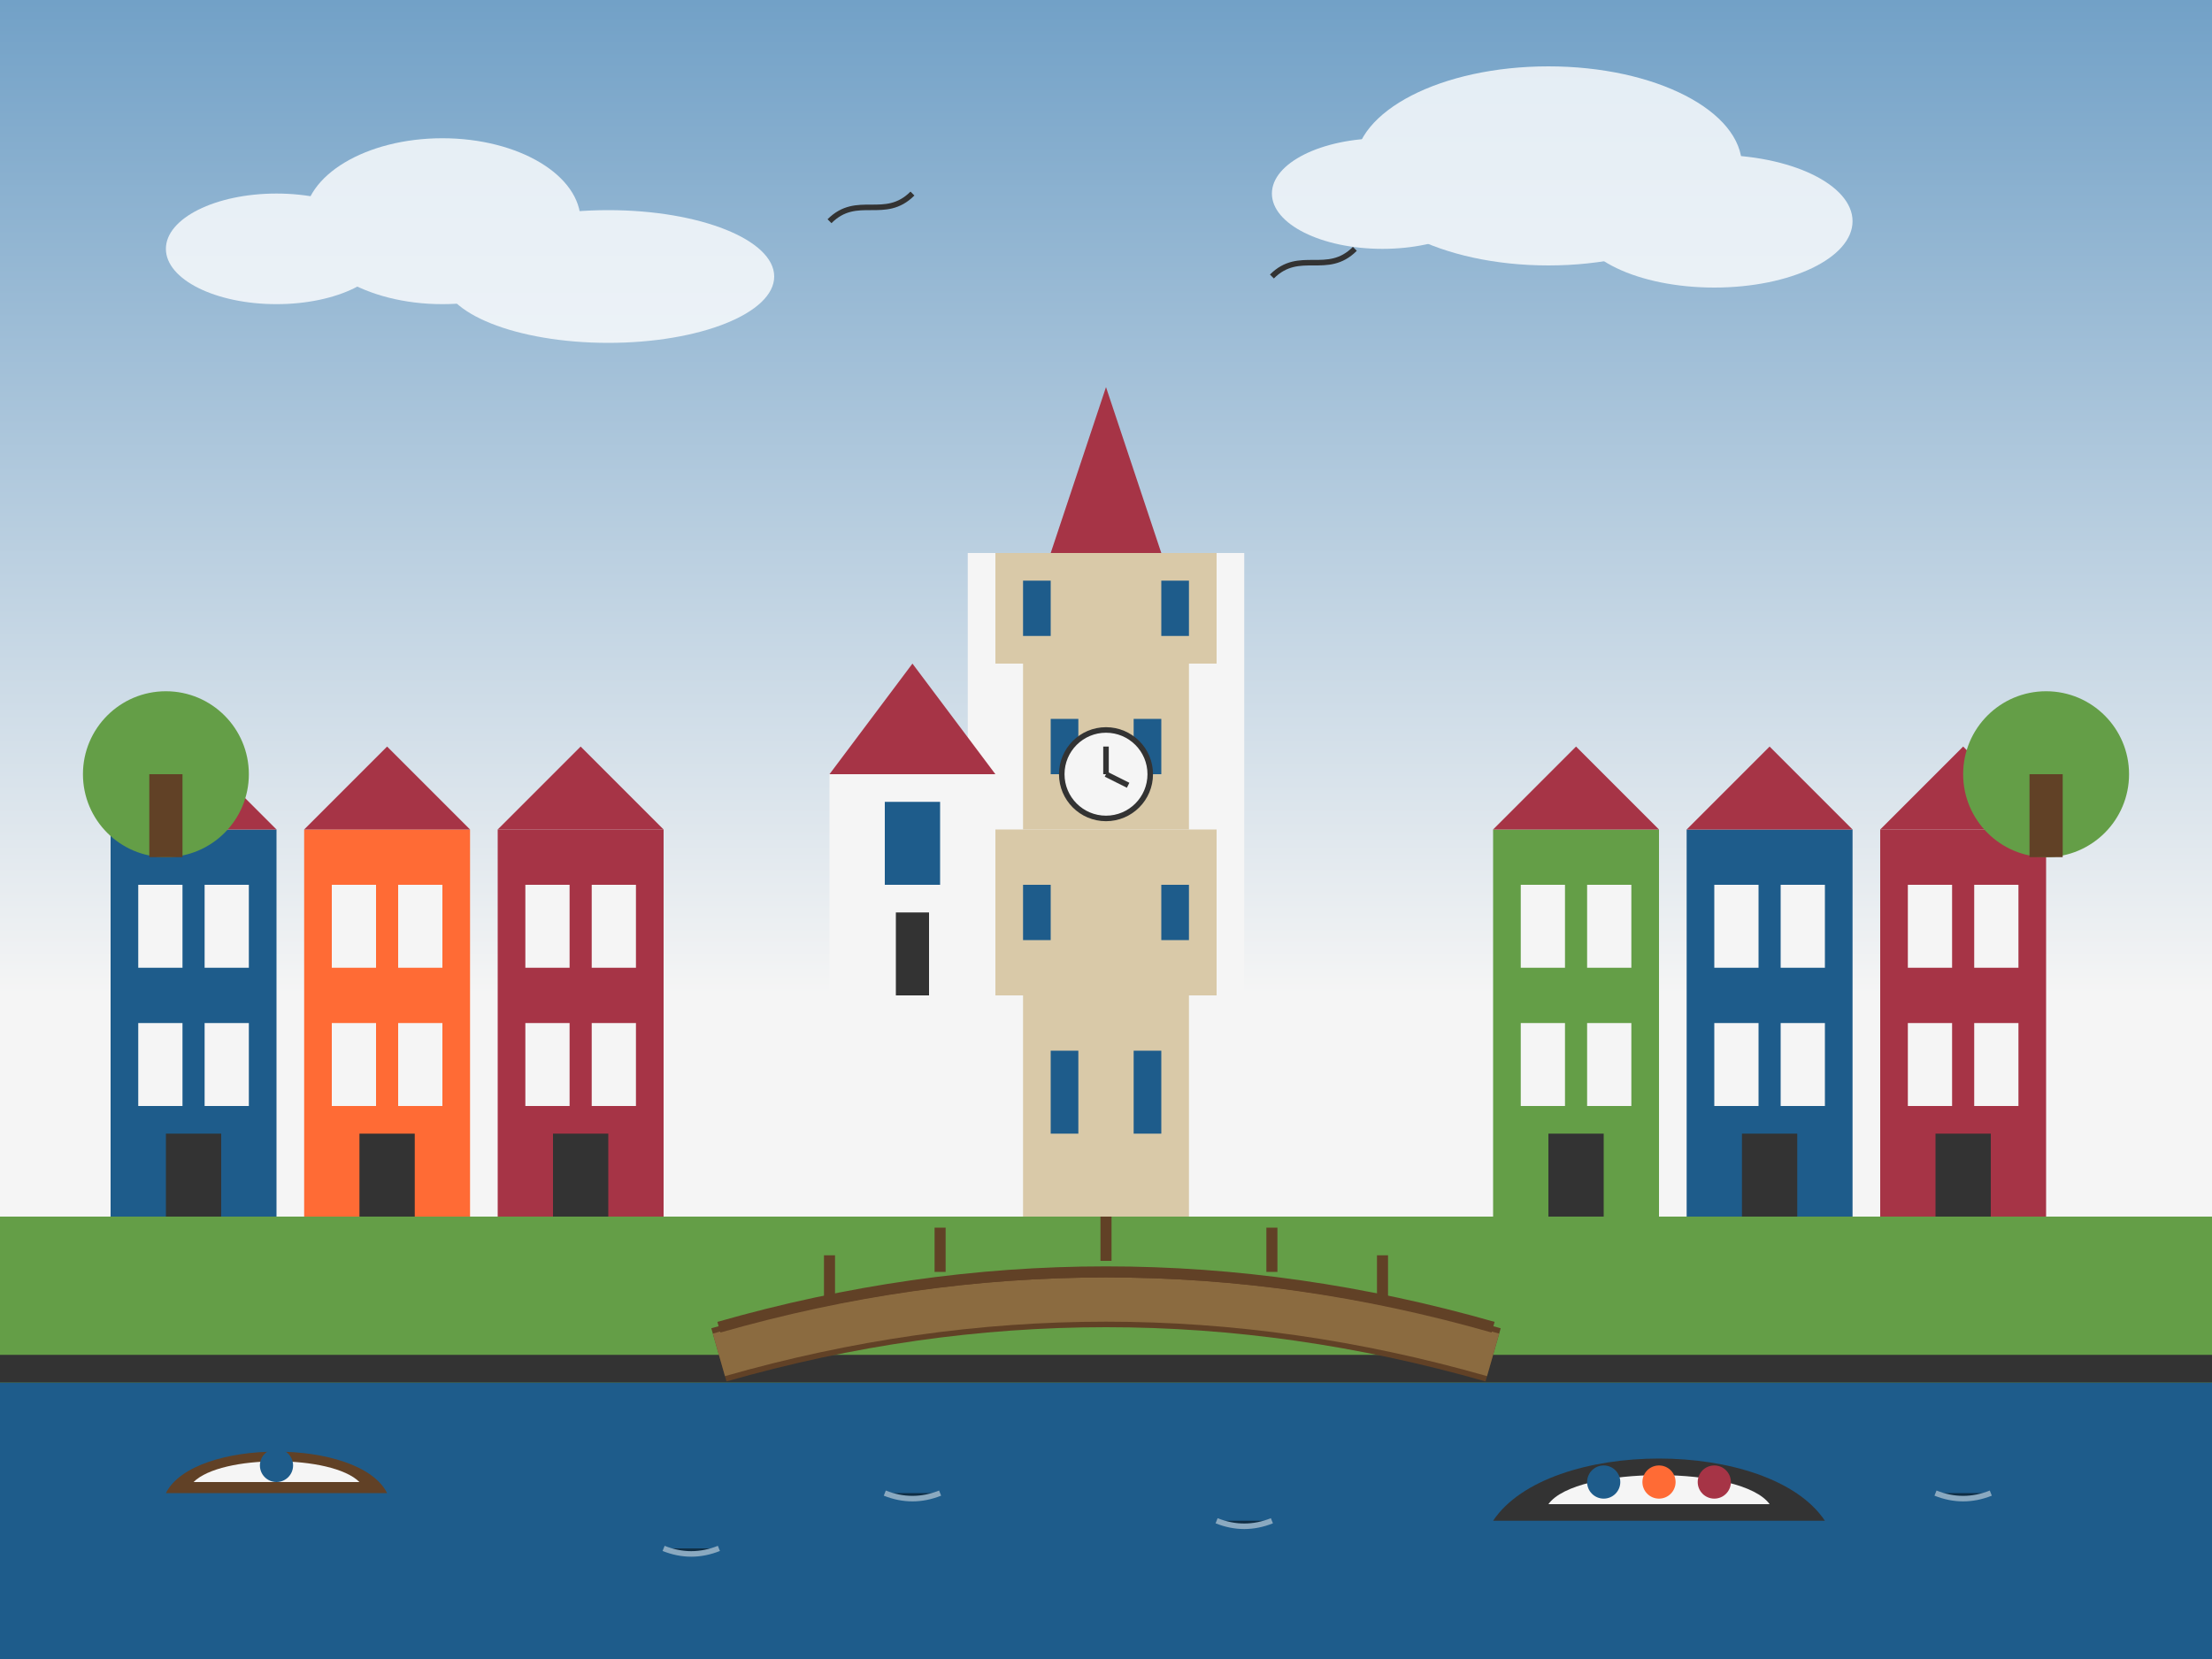
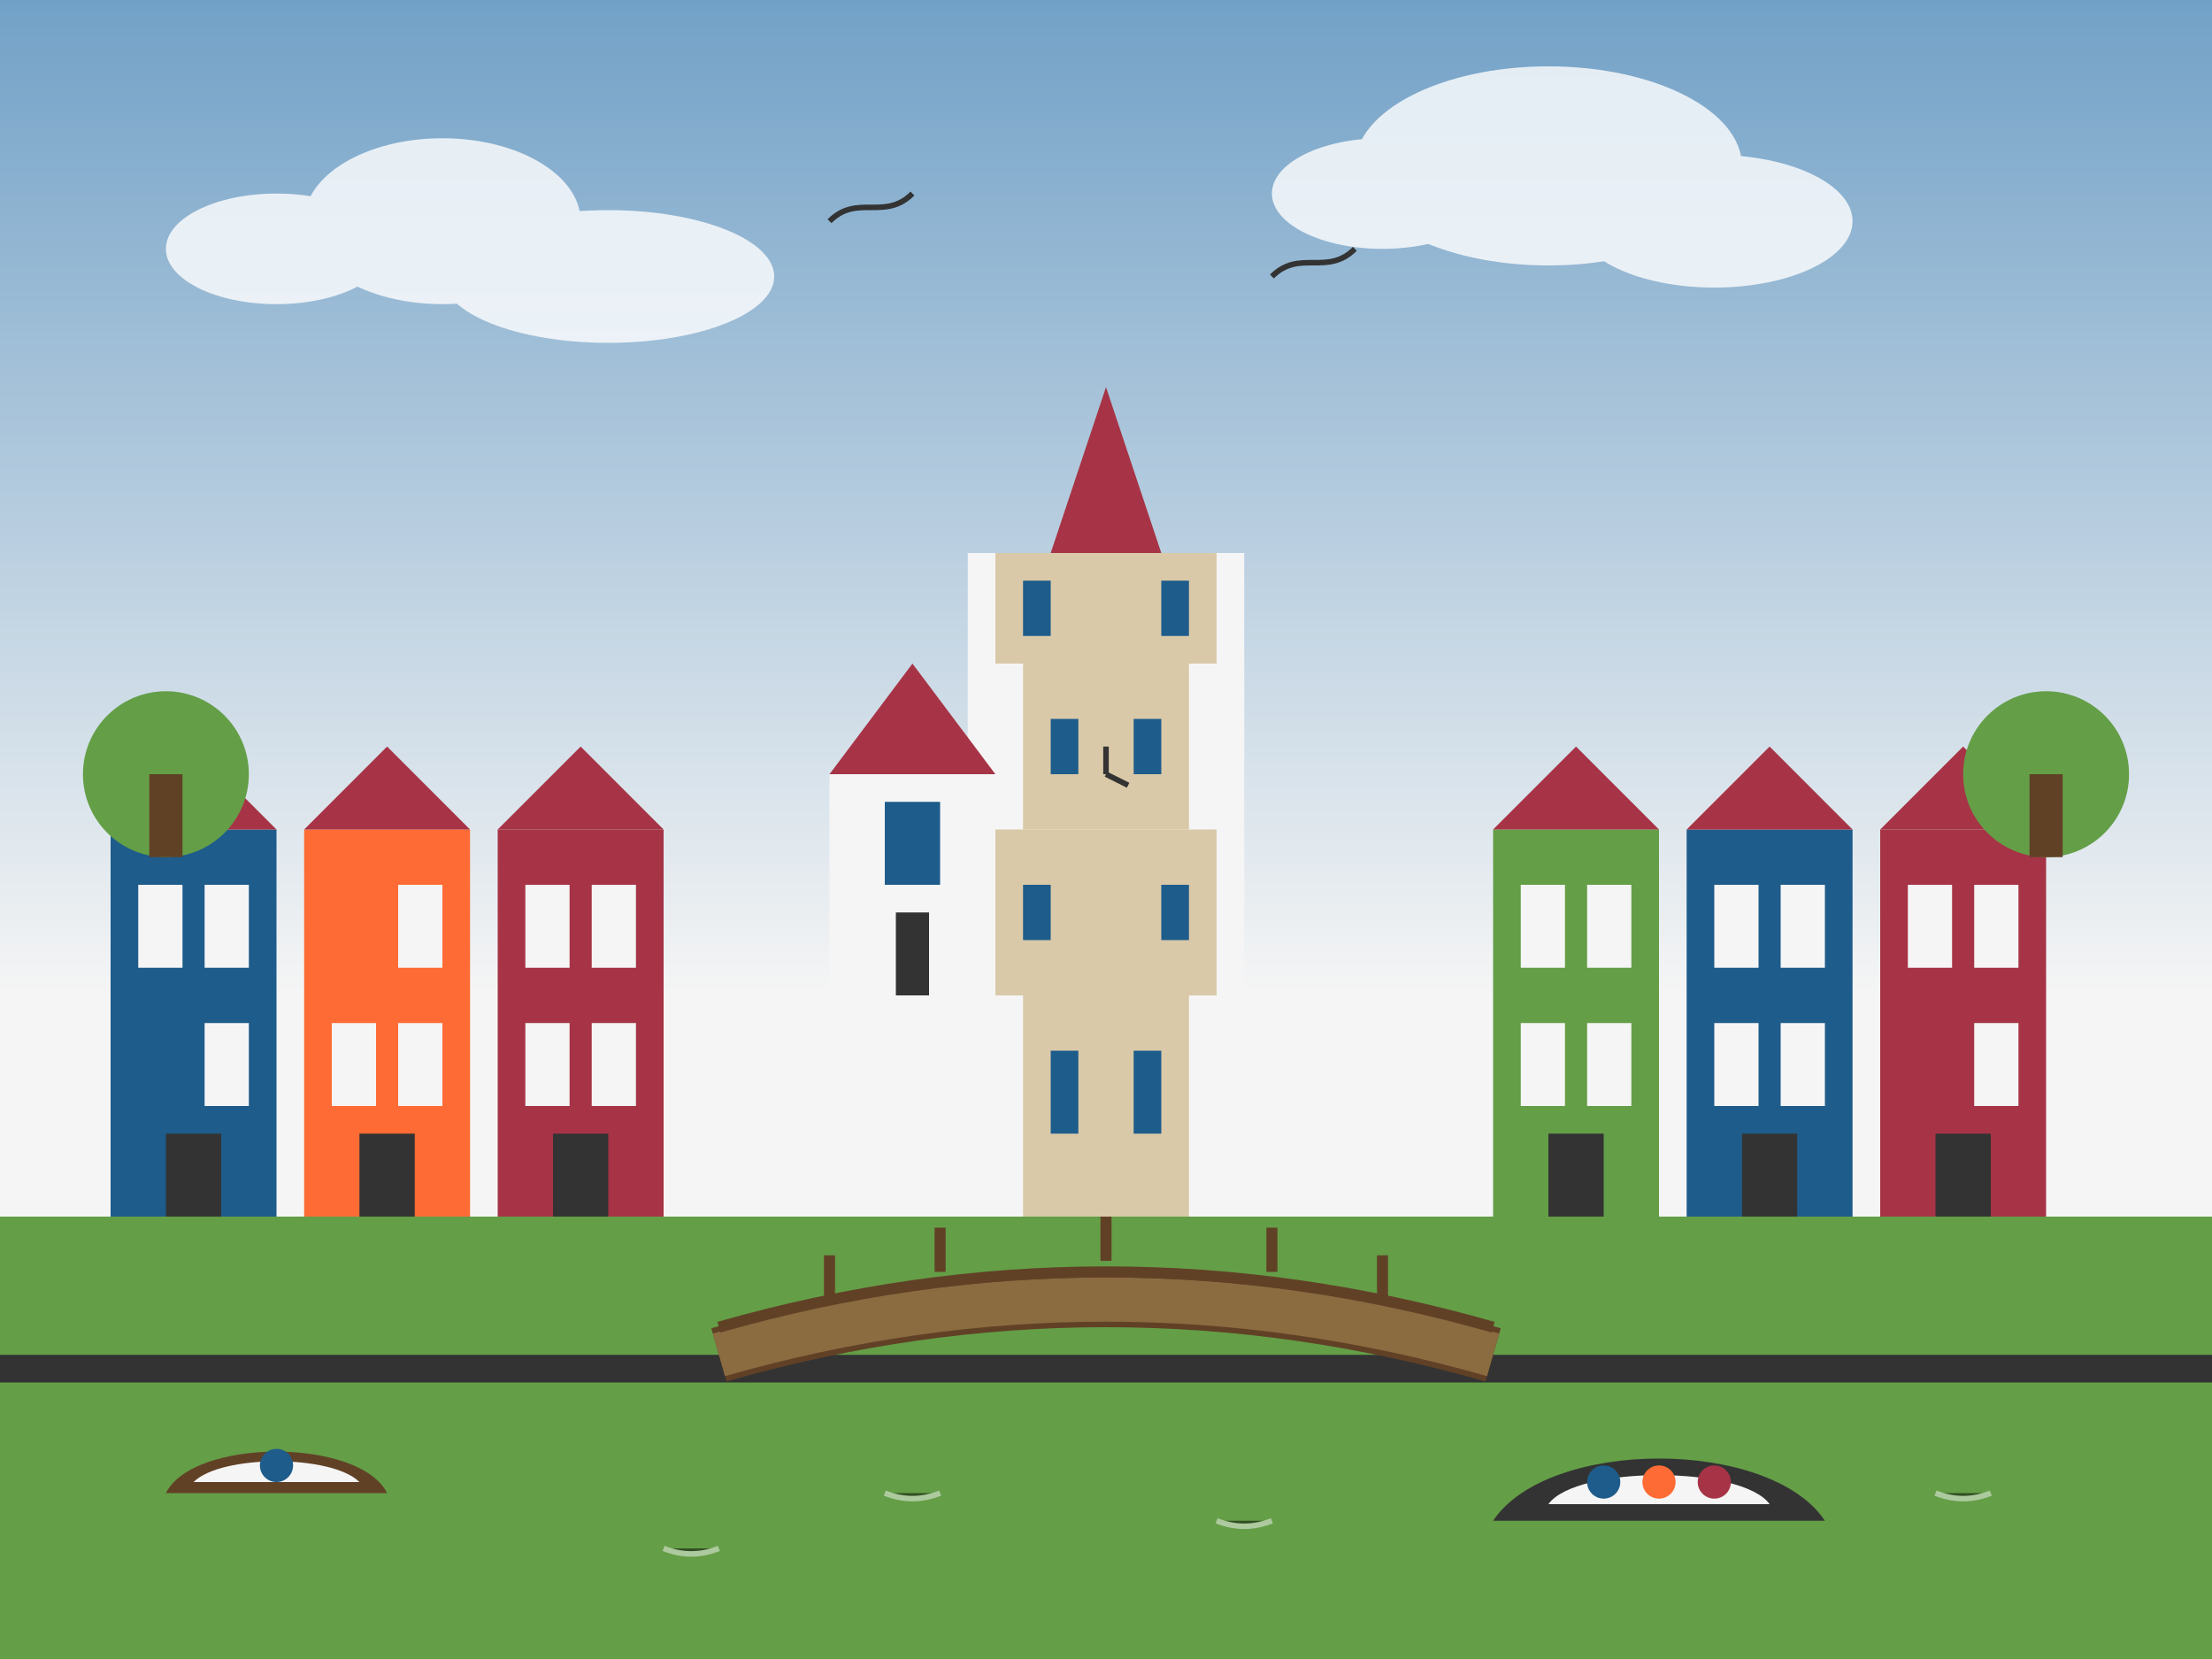
<svg xmlns="http://www.w3.org/2000/svg" width="400" height="300" viewBox="0 0 400 300">
  <rect x="0" y="0" width="400" height="300" fill="#808080" stroke="none" />
  <defs>
    <linearGradient id="sky" x1="0%" y1="0%" x2="0%" y2="100%">
      <stop offset="0%" stop-color="#72A1C7" />
      <stop offset="60%" stop-color="#F5F5F5" />
    </linearGradient>
  </defs>
  <rect width="400" height="300" fill="url(#sky)" />
  <rect x="0" y="220" width="400" height="80" fill="#649E47" />
-   <rect x="0" y="250" width="400" height="50" fill="#1E5C8B" />
  <rect x="0" y="245" width="400" height="5" fill="#333333" />
  <g transform="translate(200, 100)">
    <rect x="-25" y="0" width="50" height="120" fill="#F5F5F5" />
    <rect x="-20" y="0" width="40" height="20" fill="#D9C9A8" />
    <rect x="-15" y="20" width="30" height="30" fill="#D9C9A8" />
    <rect x="-20" y="50" width="40" height="30" fill="#D9C9A8" />
    <rect x="-15" y="80" width="30" height="40" fill="#D9C9A8" />
    <polygon points="-10,0 0,-30 10,0" fill="#A63446" />
    <rect x="-15" y="5" width="5" height="10" fill="#1E5C8B" />
    <rect x="10" y="5" width="5" height="10" fill="#1E5C8B" />
    <rect x="-10" y="30" width="5" height="10" fill="#1E5C8B" />
    <rect x="5" y="30" width="5" height="10" fill="#1E5C8B" />
    <rect x="-15" y="60" width="5" height="10" fill="#1E5C8B" />
    <rect x="10" y="60" width="5" height="10" fill="#1E5C8B" />
    <rect x="-10" y="90" width="5" height="15" fill="#1E5C8B" />
    <rect x="5" y="90" width="5" height="15" fill="#1E5C8B" />
-     <circle cx="0" cy="40" r="8" fill="#F5F5F5" stroke="#333333" stroke-width="1" />
    <line x1="0" y1="40" x2="0" y2="35" stroke="#333333" stroke-width="1" />
    <line x1="0" y1="40" x2="4" y2="42" stroke="#333333" stroke-width="1" />
  </g>
  <g transform="translate(20, 150)">
    <rect x="0" y="0" width="30" height="70" fill="#1E5C8B" />
    <polygon points="0,0 15,-15 30,0" fill="#A63446" />
    <rect x="5" y="10" width="8" height="15" fill="#F5F5F5" />
    <rect x="17" y="10" width="8" height="15" fill="#F5F5F5" />
-     <rect x="5" y="35" width="8" height="15" fill="#F5F5F5" />
    <rect x="17" y="35" width="8" height="15" fill="#F5F5F5" />
    <rect x="10" y="55" width="10" height="15" fill="#333333" />
    <rect x="35" y="0" width="30" height="70" fill="#FF6B35" />
    <polygon points="35,0 50,-15 65,0" fill="#A63446" />
-     <rect x="40" y="10" width="8" height="15" fill="#F5F5F5" />
    <rect x="52" y="10" width="8" height="15" fill="#F5F5F5" />
    <rect x="40" y="35" width="8" height="15" fill="#F5F5F5" />
    <rect x="52" y="35" width="8" height="15" fill="#F5F5F5" />
    <rect x="45" y="55" width="10" height="15" fill="#333333" />
    <rect x="70" y="0" width="30" height="70" fill="#A63446" />
    <polygon points="70,0 85,-15 100,0" fill="#A63446" />
    <rect x="75" y="10" width="8" height="15" fill="#F5F5F5" />
    <rect x="87" y="10" width="8" height="15" fill="#F5F5F5" />
    <rect x="75" y="35" width="8" height="15" fill="#F5F5F5" />
    <rect x="87" y="35" width="8" height="15" fill="#F5F5F5" />
    <rect x="80" y="55" width="10" height="15" fill="#333333" />
  </g>
  <g transform="translate(270, 150)">
    <rect x="0" y="0" width="30" height="70" fill="#649E47" />
    <polygon points="0,0 15,-15 30,0" fill="#A63446" />
    <rect x="5" y="10" width="8" height="15" fill="#F5F5F5" />
    <rect x="17" y="10" width="8" height="15" fill="#F5F5F5" />
    <rect x="5" y="35" width="8" height="15" fill="#F5F5F5" />
    <rect x="17" y="35" width="8" height="15" fill="#F5F5F5" />
    <rect x="10" y="55" width="10" height="15" fill="#333333" />
    <rect x="35" y="0" width="30" height="70" fill="#1E5C8B" />
    <polygon points="35,0 50,-15 65,0" fill="#A63446" />
    <rect x="40" y="10" width="8" height="15" fill="#F5F5F5" />
    <rect x="52" y="10" width="8" height="15" fill="#F5F5F5" />
    <rect x="40" y="35" width="8" height="15" fill="#F5F5F5" />
    <rect x="52" y="35" width="8" height="15" fill="#F5F5F5" />
    <rect x="45" y="55" width="10" height="15" fill="#333333" />
    <rect x="70" y="0" width="30" height="70" fill="#A63446" />
    <polygon points="70,0 85,-15 100,0" fill="#A63446" />
    <rect x="75" y="10" width="8" height="15" fill="#F5F5F5" />
    <rect x="87" y="10" width="8" height="15" fill="#F5F5F5" />
-     <rect x="75" y="35" width="8" height="15" fill="#F5F5F5" />
    <rect x="87" y="35" width="8" height="15" fill="#F5F5F5" />
    <rect x="80" y="55" width="10" height="15" fill="#333333" />
  </g>
  <g transform="translate(150, 140)">
    <rect x="0" y="0" width="30" height="40" fill="#F5F5F5" />
    <polygon points="0,0 15,-20 30,0" fill="#A63446" />
    <rect x="10" y="5" width="10" height="15" fill="#1E5C8B" />
    <rect x="12" y="25" width="6" height="15" fill="#333333" />
  </g>
  <g transform="translate(130, 245)">
    <path d="M0,0 Q70,-20 140,0" stroke="#614126" stroke-width="10" fill="none" />
    <path d="M0,0 Q70,-20 140,0" stroke="#8B6B40" stroke-width="8" fill="none" />
    <path d="M0,-5 Q70,-25 140,-5" stroke="#614126" stroke-width="2" fill="none" />
    <line x1="20" y1="-10" x2="20" y2="-18" stroke="#614126" stroke-width="2" />
    <line x1="40" y1="-15" x2="40" y2="-23" stroke="#614126" stroke-width="2" />
    <line x1="70" y1="-17" x2="70" y2="-25" stroke="#614126" stroke-width="2" />
    <line x1="100" y1="-15" x2="100" y2="-23" stroke="#614126" stroke-width="2" />
    <line x1="120" y1="-10" x2="120" y2="-18" stroke="#614126" stroke-width="2" />
  </g>
  <g transform="translate(50, 270)">
    <path d="M-20,0 C-15,-10 15,-10 20,0 Z" fill="#614126" />
    <path d="M-15,-2 C-10,-7 10,-7 15,-2 Z" fill="#F5F5F5" />
    <circle cx="0" cy="-5" r="3" fill="#1E5C8B" />
  </g>
  <g transform="translate(300, 275)">
    <path d="M-30,0 C-20,-15 20,-15 30,0 Z" fill="#333333" />
    <path d="M-20,-3 C-15,-10 15,-10 20,-3 Z" fill="#F5F5F5" />
    <circle cx="-10" cy="-7" r="3" fill="#1E5C8B" />
    <circle cx="0" cy="-7" r="3" fill="#FF6B35" />
    <circle cx="10" cy="-7" r="3" fill="#A63446" />
  </g>
  <g stroke="#F5F5F5" stroke-width="1" opacity="0.5">
    <path d="M120,280 Q125,282 130,280" />
    <path d="M160,270 Q165,272 170,270" />
    <path d="M220,275 Q225,277 230,275" />
    <path d="M350,270 Q355,272 360,270" />
  </g>
  <g>
    <circle cx="30" cy="140" r="15" fill="#649E47" />
    <rect x="27" y="140" width="6" height="15" fill="#614126" />
    <circle cx="370" cy="140" r="15" fill="#649E47" />
    <rect x="367" y="140" width="6" height="15" fill="#614126" />
  </g>
  <g fill="#FFFFFF" opacity="0.8">
    <ellipse cx="80" cy="40" rx="25" ry="15" />
    <ellipse cx="110" cy="50" rx="30" ry="12" />
    <ellipse cx="50" cy="45" rx="20" ry="10" />
    <ellipse cx="280" cy="30" rx="35" ry="18" />
    <ellipse cx="310" cy="40" rx="25" ry="12" />
    <ellipse cx="250" cy="35" rx="20" ry="10" />
  </g>
  <g fill="none" stroke="#333333" stroke-width="1">
    <path d="M150,40 C155,35 160,40 165,35" />
    <path d="M230,50 C235,45 240,50 245,45" />
  </g>
</svg>